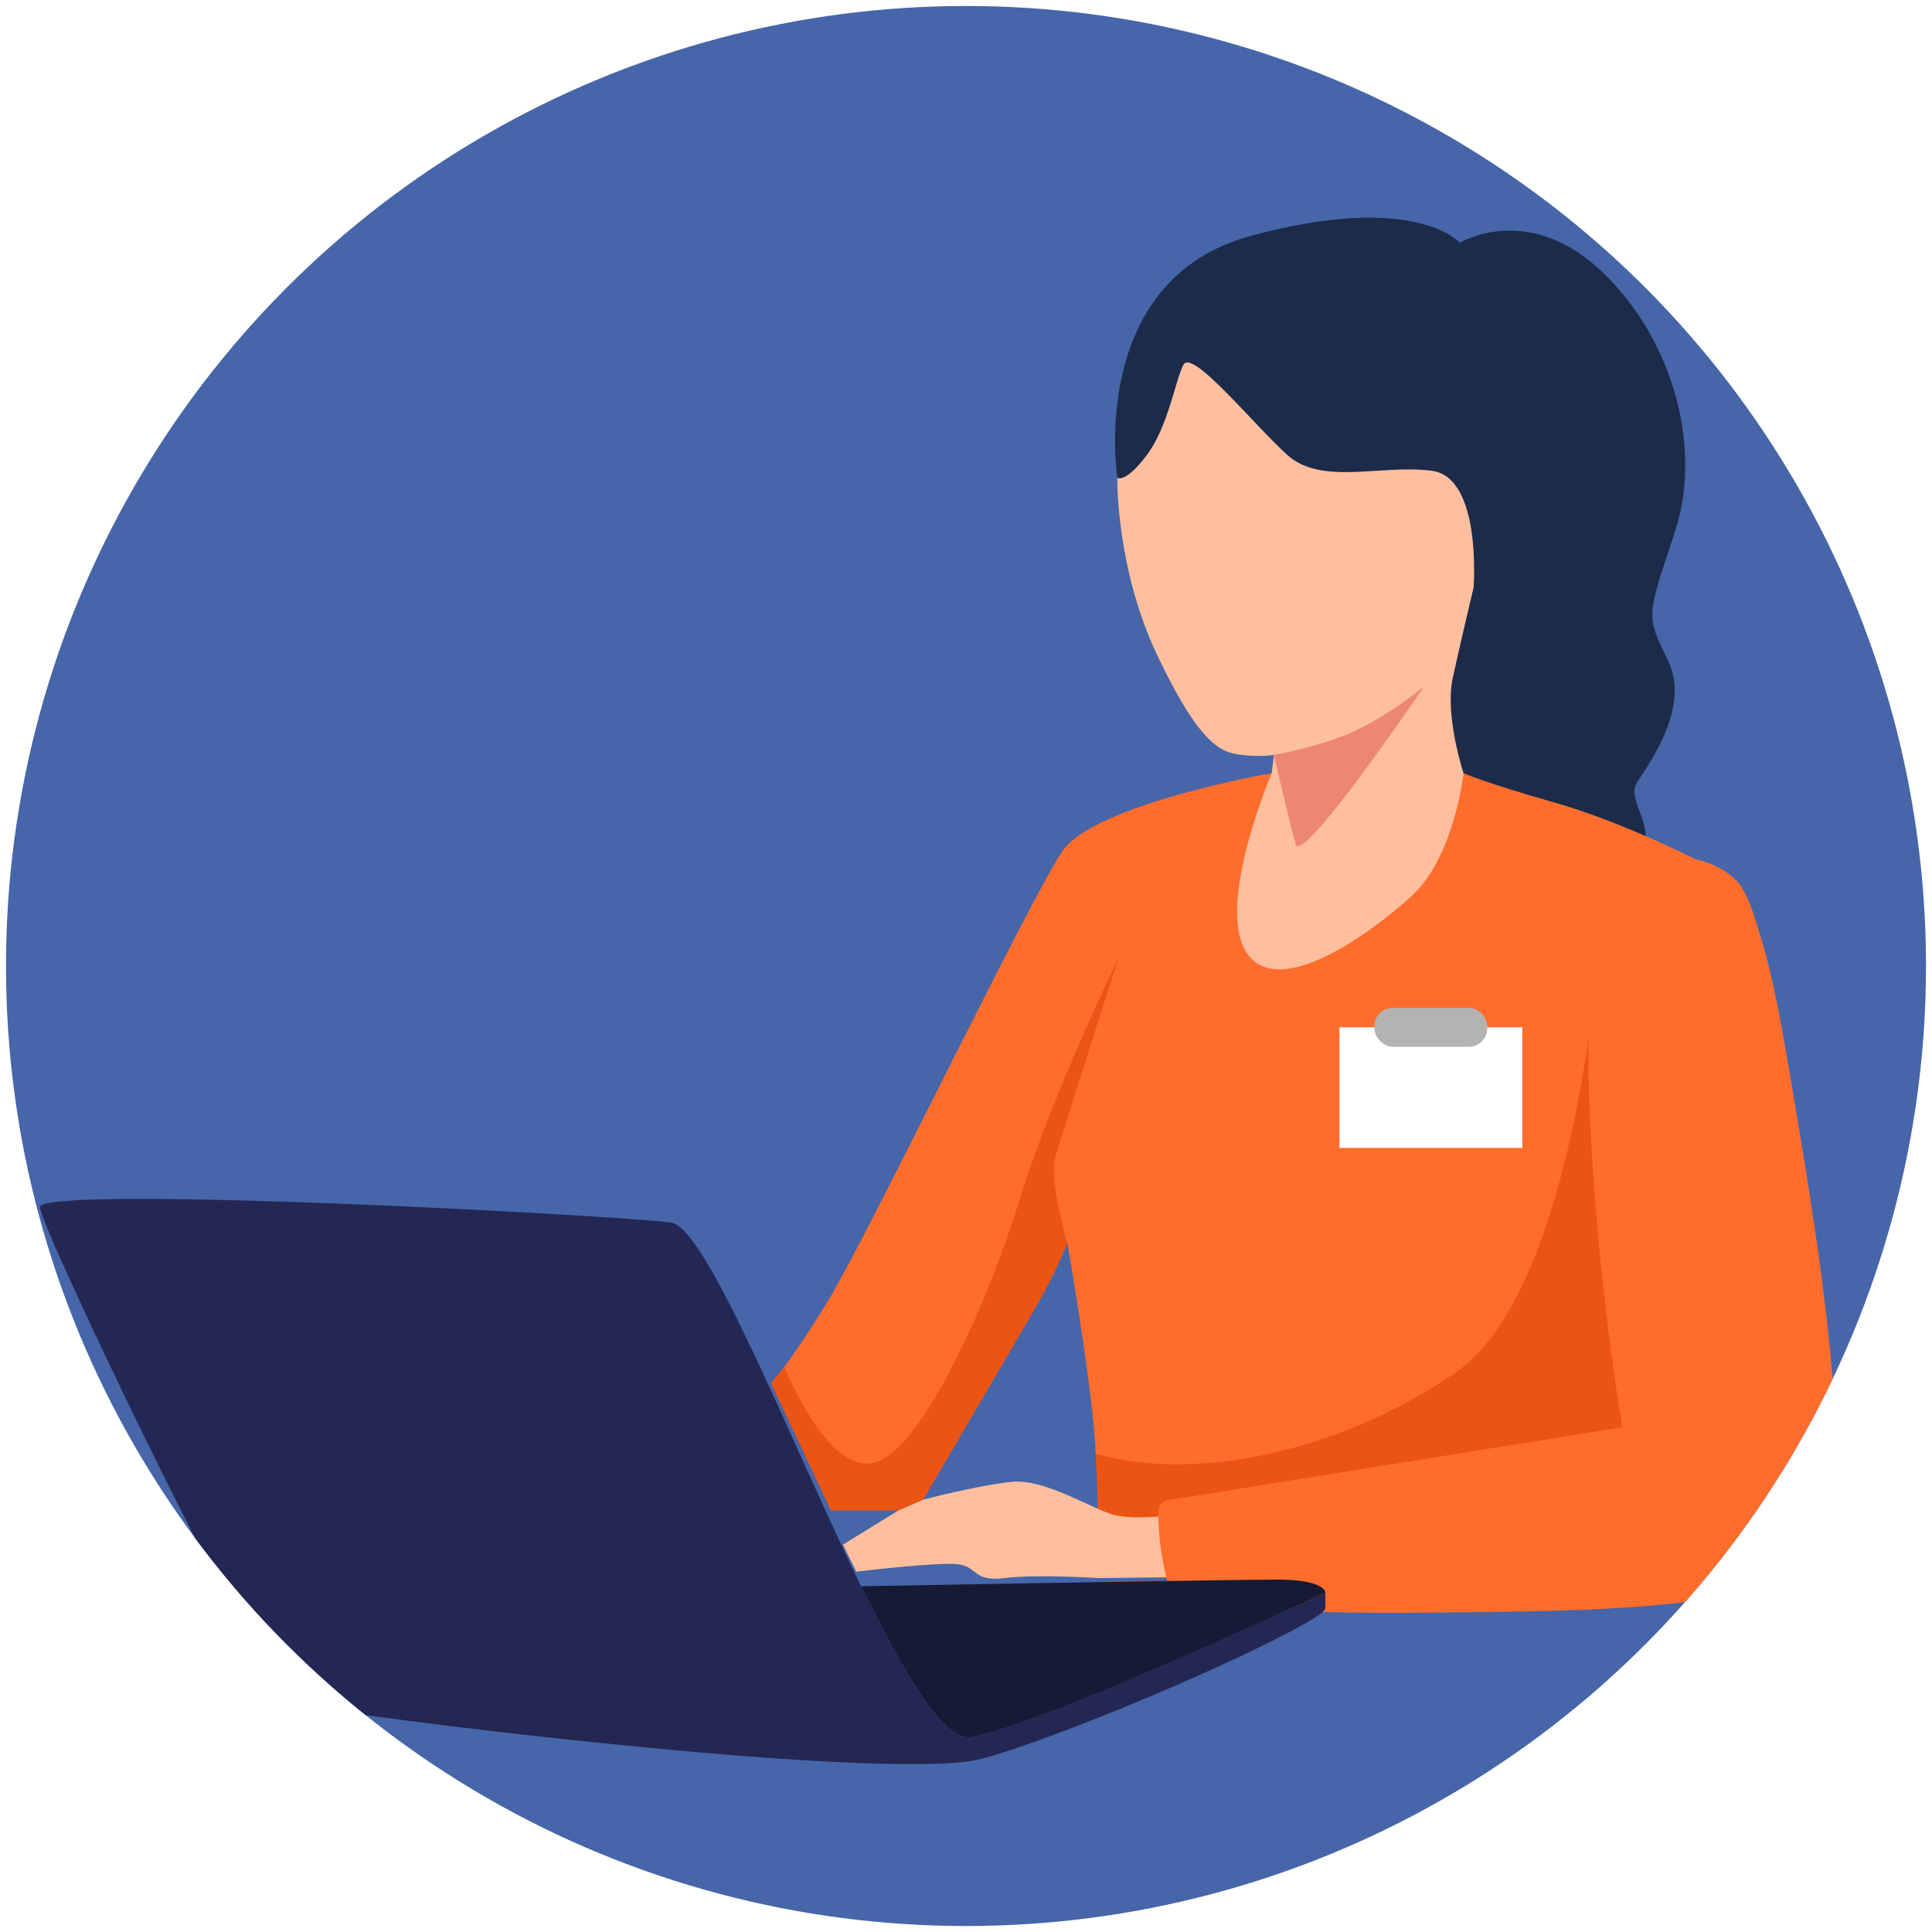
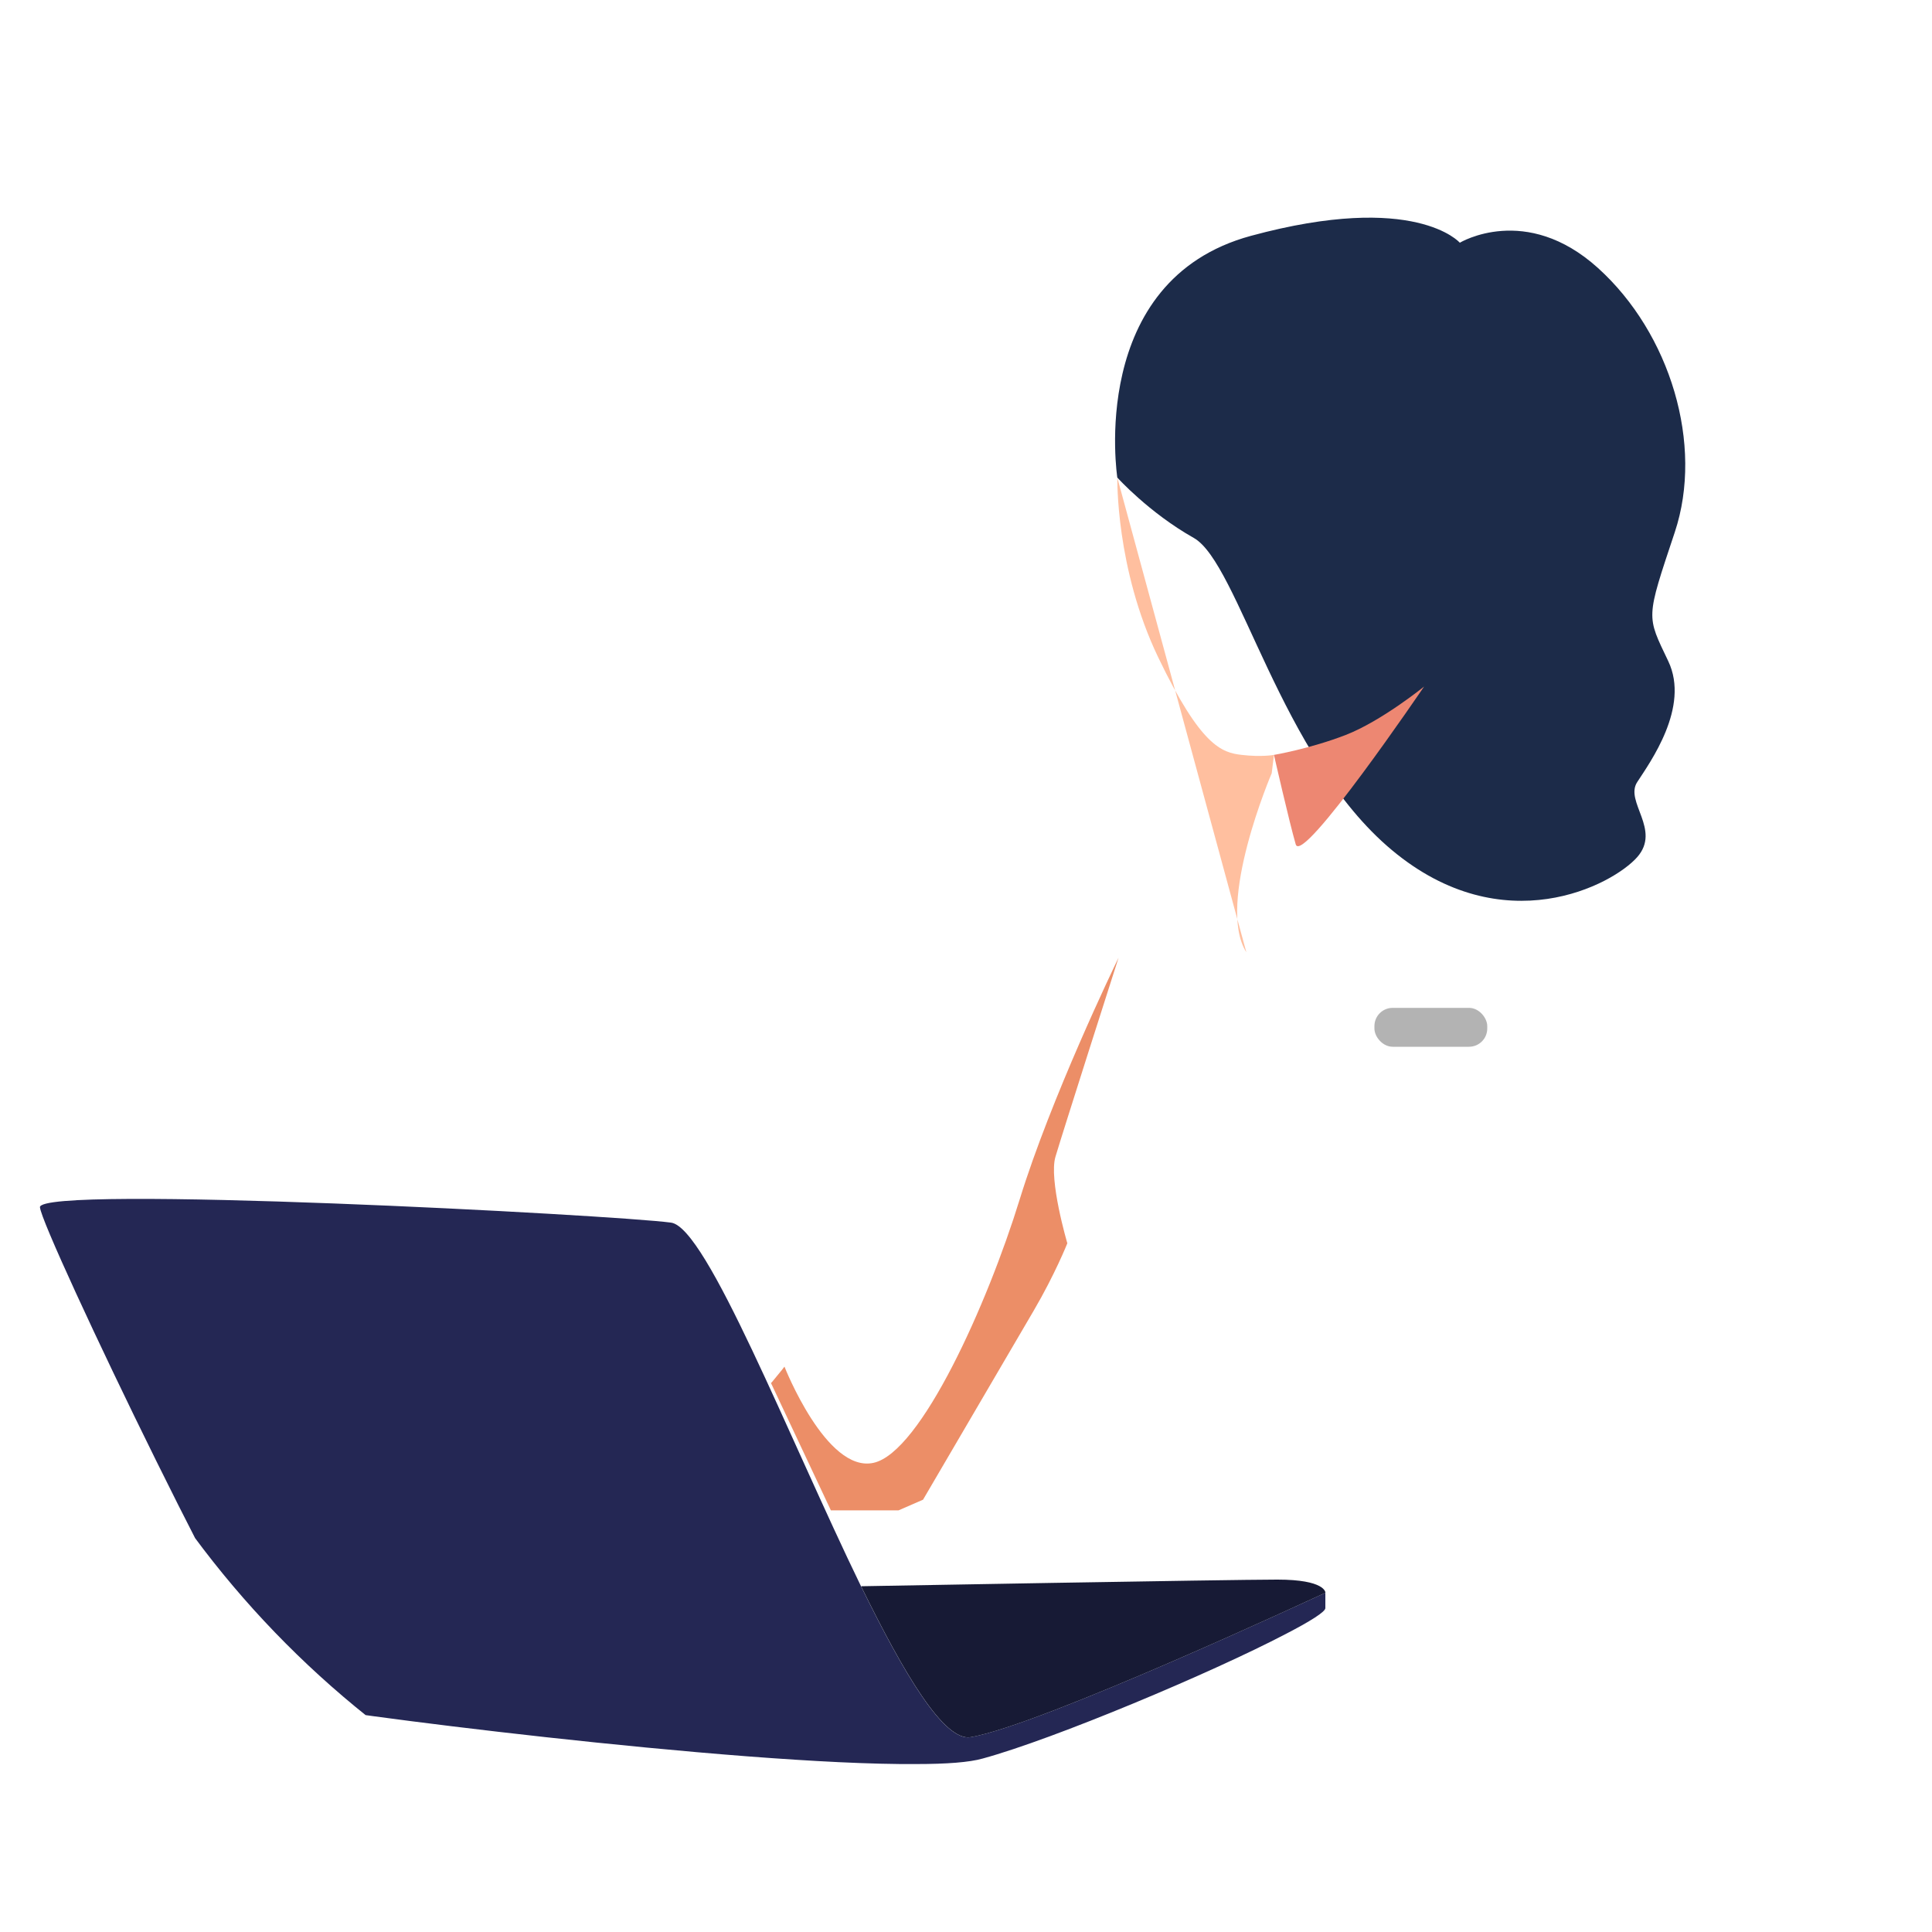
<svg xmlns="http://www.w3.org/2000/svg" preserveAspectRatio="xMidYMid slice" width="200px" height="200px" id="Icon_Image" data-name="Icon Image" viewBox="0 0 300 300">
  <defs>
    <style>
      .cls-1 {
        fill: #ff6d2d;
      }

      .cls-2 {
        fill: #fff;
      }

      .cls-3 {
        fill: none;
      }

      .cls-4 {
        fill: #4666a9;
      }

      .cls-5 {
        fill: #ed8772;
      }

      .cls-6 {
        fill: #b3b3b3;
      }

      .cls-7 {
        fill: #242754;
      }

      .cls-8 {
        fill: #1c2b49;
      }

      .cls-9 {
        fill: #ffbf9f;
      }

      .cls-10 {
        clip-path: url(#clippath);
      }

      .cls-11 {
        fill: #171a35;
      }

      .cls-12 {
        fill: #e04403;
        opacity: .6;
      }
    </style>
    <clipPath id="clippath">
      <circle class="cls-3" cx="150" cy="150" r="149.07" />
    </clipPath>
  </defs>
  <g class="cls-10">
-     <rect class="cls-4" x="-5.7" y="-3.44" width="307.54" height="307.54" />
    <path class="cls-8" d="M173.5,74.18s-4.77-30.64,20.75-37.56c25.52-6.92,32.43,1.07,32.43,1.07,0,0,10.25-6.2,21.46,3.93,11.21,10.13,16.45,27.42,11.92,41.02-4.53,13.59-4.41,12.88-1.01,20.03,3.4,7.15-2.86,15.74-4.83,18.78-1.97,3.04,3.76,7.39,0,11.65-3.76,4.27-20.75,13.39-38.09-1.1-17.35-14.49-23.79-44.53-30.76-48.47-6.97-3.93-11.86-9.36-11.86-9.36Z" />
-     <path class="cls-1" d="M264.72,245.03h-94.2s.17-9.99-.37-19.29c-.09-1.55-.2-3.09-.34-4.55-.89-9.64-3.69-25.95-4.03-27.96-.03-.14-.03-.2-.03-.2,0,0-1.89,4.78-5.24,10.5-3.35,5.72-17.17,29.33-17.17,29.33l-3.81,1.66h-10.5l-9.3-19.77.14-.14c.23-.26.72-.83,1.55-1.89l.4-.52c1.46-1.97,3.78-5.29,6.98-10.59,6.18-10.24,31.16-62.1,36.17-69.45,5.01-7.33,32.51-12.1,32.51-12.1,0,0,.72,3.58-.26,6.7-.94,3.09-3.58,15.25,1.69,19.77,5.24,4.55,28.36-26.47,28.36-26.47,0,0,3.12,1.43,14.08,4.55,10.96,3.09,23.38,9.53,23.38,9.53-10.36-2.8-13.68,8.44-14.99,19.14-.6,4.84-.77,9.56-1,12.82-.72,10.47,16,78.92,16,78.92Z" />
-     <path class="cls-12" d="M170.51,245.03s.17-9.99-.37-19.29c14.99,4.35,37.57-.03,55.83-12.56,18.23-12.5,22.03-63.38,22.03-63.38,0,0,.63,1.26,1.72,3.49-.6,4.84-.77,9.56-1,12.82-.72,10.47,16,78.92,16,78.92h-94.2Z" />
-     <path class="cls-9" d="M181.87,235.29s-5.45.72-8.67,0c-3.22-.72-10.82-5.72-16.1-5.19-5.28.54-13.77,2.77-13.77,2.77l-3.82,1.67-8.61,5.31,2.06,4.2s12.52-1.52,15.74-1.16c3.22.36,2.24,2.77,7.33,2.15,5.1-.63,14.49,0,14.49,0l10.58-.14.78-9.61Z" />
-     <path class="cls-1" d="M264.91,133.88c2.34.8,4.42,2.17,5.46,3.79,1.3,2.03,1.96,4.4,2.68,6.67,2.29,7.21,3.56,14.71,4.83,22.17,2.84,16.78,5.68,33.59,6.93,50.57.43,5.86.67,11.76-.04,17.6-.27,2.2-.7,4.46-1.96,6.28-1.12,1.61-2.8,2.75-4.54,3.65-4.48,2.31-9.52,3.25-14.52,3.91-11.49,1.51-23.11,1.66-34.7,1.81-14.47.19-28.99.37-43.34-1.54-1.24-.16-2.56-.39-3.43-1.28-.67-.69-.96-1.66-1.18-2.6-.76-3.13-1.18-6.35-1.24-9.58-.01-.6,0-1.26.38-1.73.41-.52,1.12-.65,1.78-.76,23.3-3.74,46.59-7.48,69.89-11.21-2.66-16.42-4.36-33-5.09-49.63-.32-7.39-.41-14.92,1.21-22.17,1.31-5.88,4.6-16.23,11.81-16.69,1.72-.11,3.46.2,5.08.75Z" />
    <path class="cls-12" d="M165.74,193.04s-1.89,4.78-5.24,10.5c-3.35,5.72-17.17,29.33-17.17,29.33l-3.81,1.66h-10.5l-9.3-19.77.14-.14,1.55-1.89.4-.52s6.5,16.54,13.82,14.94c7.35-1.6,17.71-24.67,22.72-40.95,4.84-15.68,14.62-36.03,15.34-37.49-.52,1.6-8.76,27.38-9.79,30.88-1.09,3.55,1.83,13.45,1.83,13.45Z" />
-     <path class="cls-9" d="M173.5,74.18s-.29,14.07,6.35,27.9c6.64,13.83,9.86,14.78,12.96,15.14s5.01,0,5.01,0l-.35,2.85s-8.71,20.28-3.94,27.79c4.77,7.51,18.96-2.62,25.63-8.7,6.68-6.08,8.1-19.09,8.1-19.09,0,0-2.97-8.93-1.66-14.89,1.31-5.96,3.22-13.95,3.22-13.95,0,0,1.31-17.05-6.44-18.12-7.75-1.07-17.17,2.38-22.53-2.5-5.37-4.89-14.78-16.57-16.1-13.95-1.31,2.62-2.38,9.66-5.72,14.07-3.34,4.41-4.53,3.46-4.53,3.46Z" />
+     <path class="cls-9" d="M173.5,74.18s-.29,14.07,6.35,27.9c6.64,13.83,9.86,14.78,12.96,15.14s5.01,0,5.01,0l-.35,2.85s-8.71,20.28-3.94,27.79Z" />
    <path class="cls-5" d="M197.82,117.22s5.6-.95,11.15-3.1c5.54-2.15,12.16-7.51,12.16-7.51,0,0-18.94,27.9-19.93,24.5-.99-3.4-3.38-13.89-3.38-13.89Z" />
    <g>
      <path class="cls-7" d="M6.21,187.48c.23,3.58,34.8,75.57,39.09,77,3.69,1.23,69.19,9.67,97.01,9.44,4.64,0,8.21-.26,10.3-.86,11.1-3.03,35.57-13.33,47.01-19.32,3.81-1.97,6.18-3.46,6.18-4.03v-2.4l-.03.03c-1.34.6-44.04,20.52-55.06,22.41-4.12.69-10.33-9.82-17-23.41-11.33-23.32-23.95-55.71-29.5-56.49-8.84-1.2-98.27-5.95-98.01-2.38Z" />
      <path class="cls-11" d="M133.72,246.34c6.67,13.59,12.88,24.09,17,23.41,11.02-1.89,53.71-21.8,55.06-22.41l.03-.03c0-.06-.06-2.03-7.47-2.03s-64.58,1.03-64.58,1.03c0,0,0,.03-.03.03Z" />
    </g>
    <g>
      <rect class="cls-2" x="207.99" y="159.52" width="28.39" height="18.73" />
      <rect class="cls-6" x="213.42" y="156.5" width="17.52" height="6.04" rx="2.83" ry="2.83" />
    </g>
  </g>
</svg>